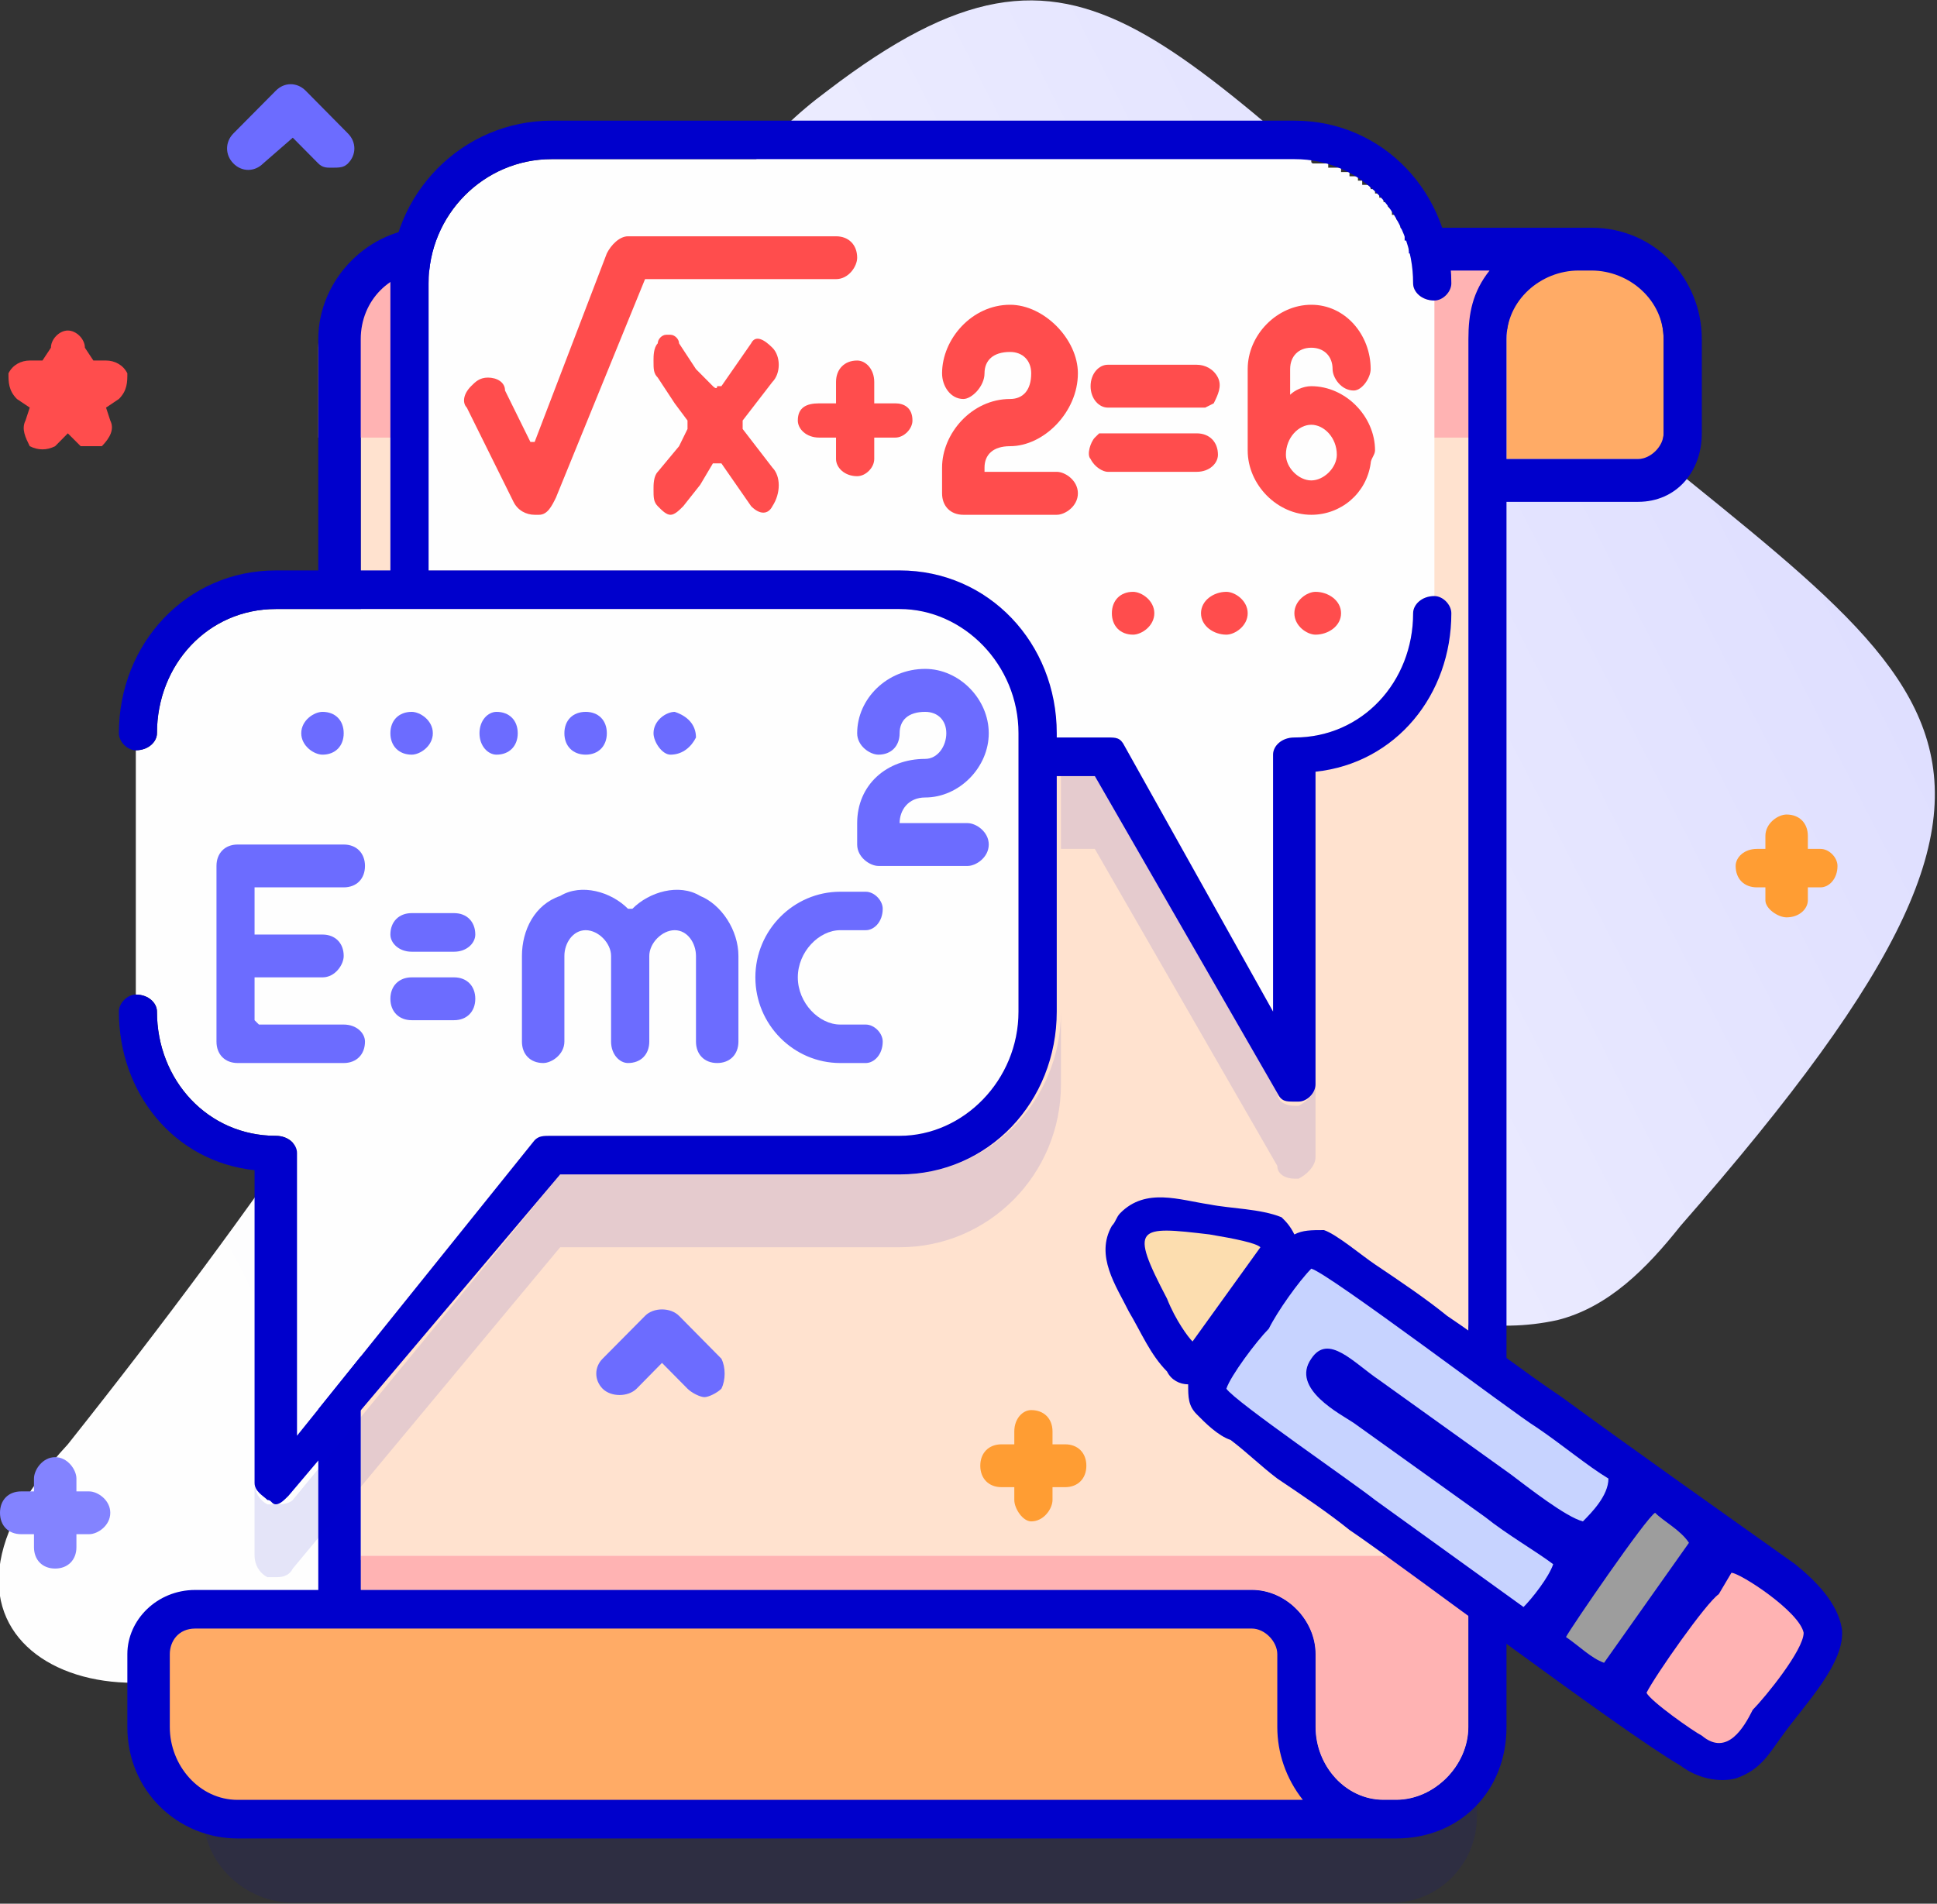
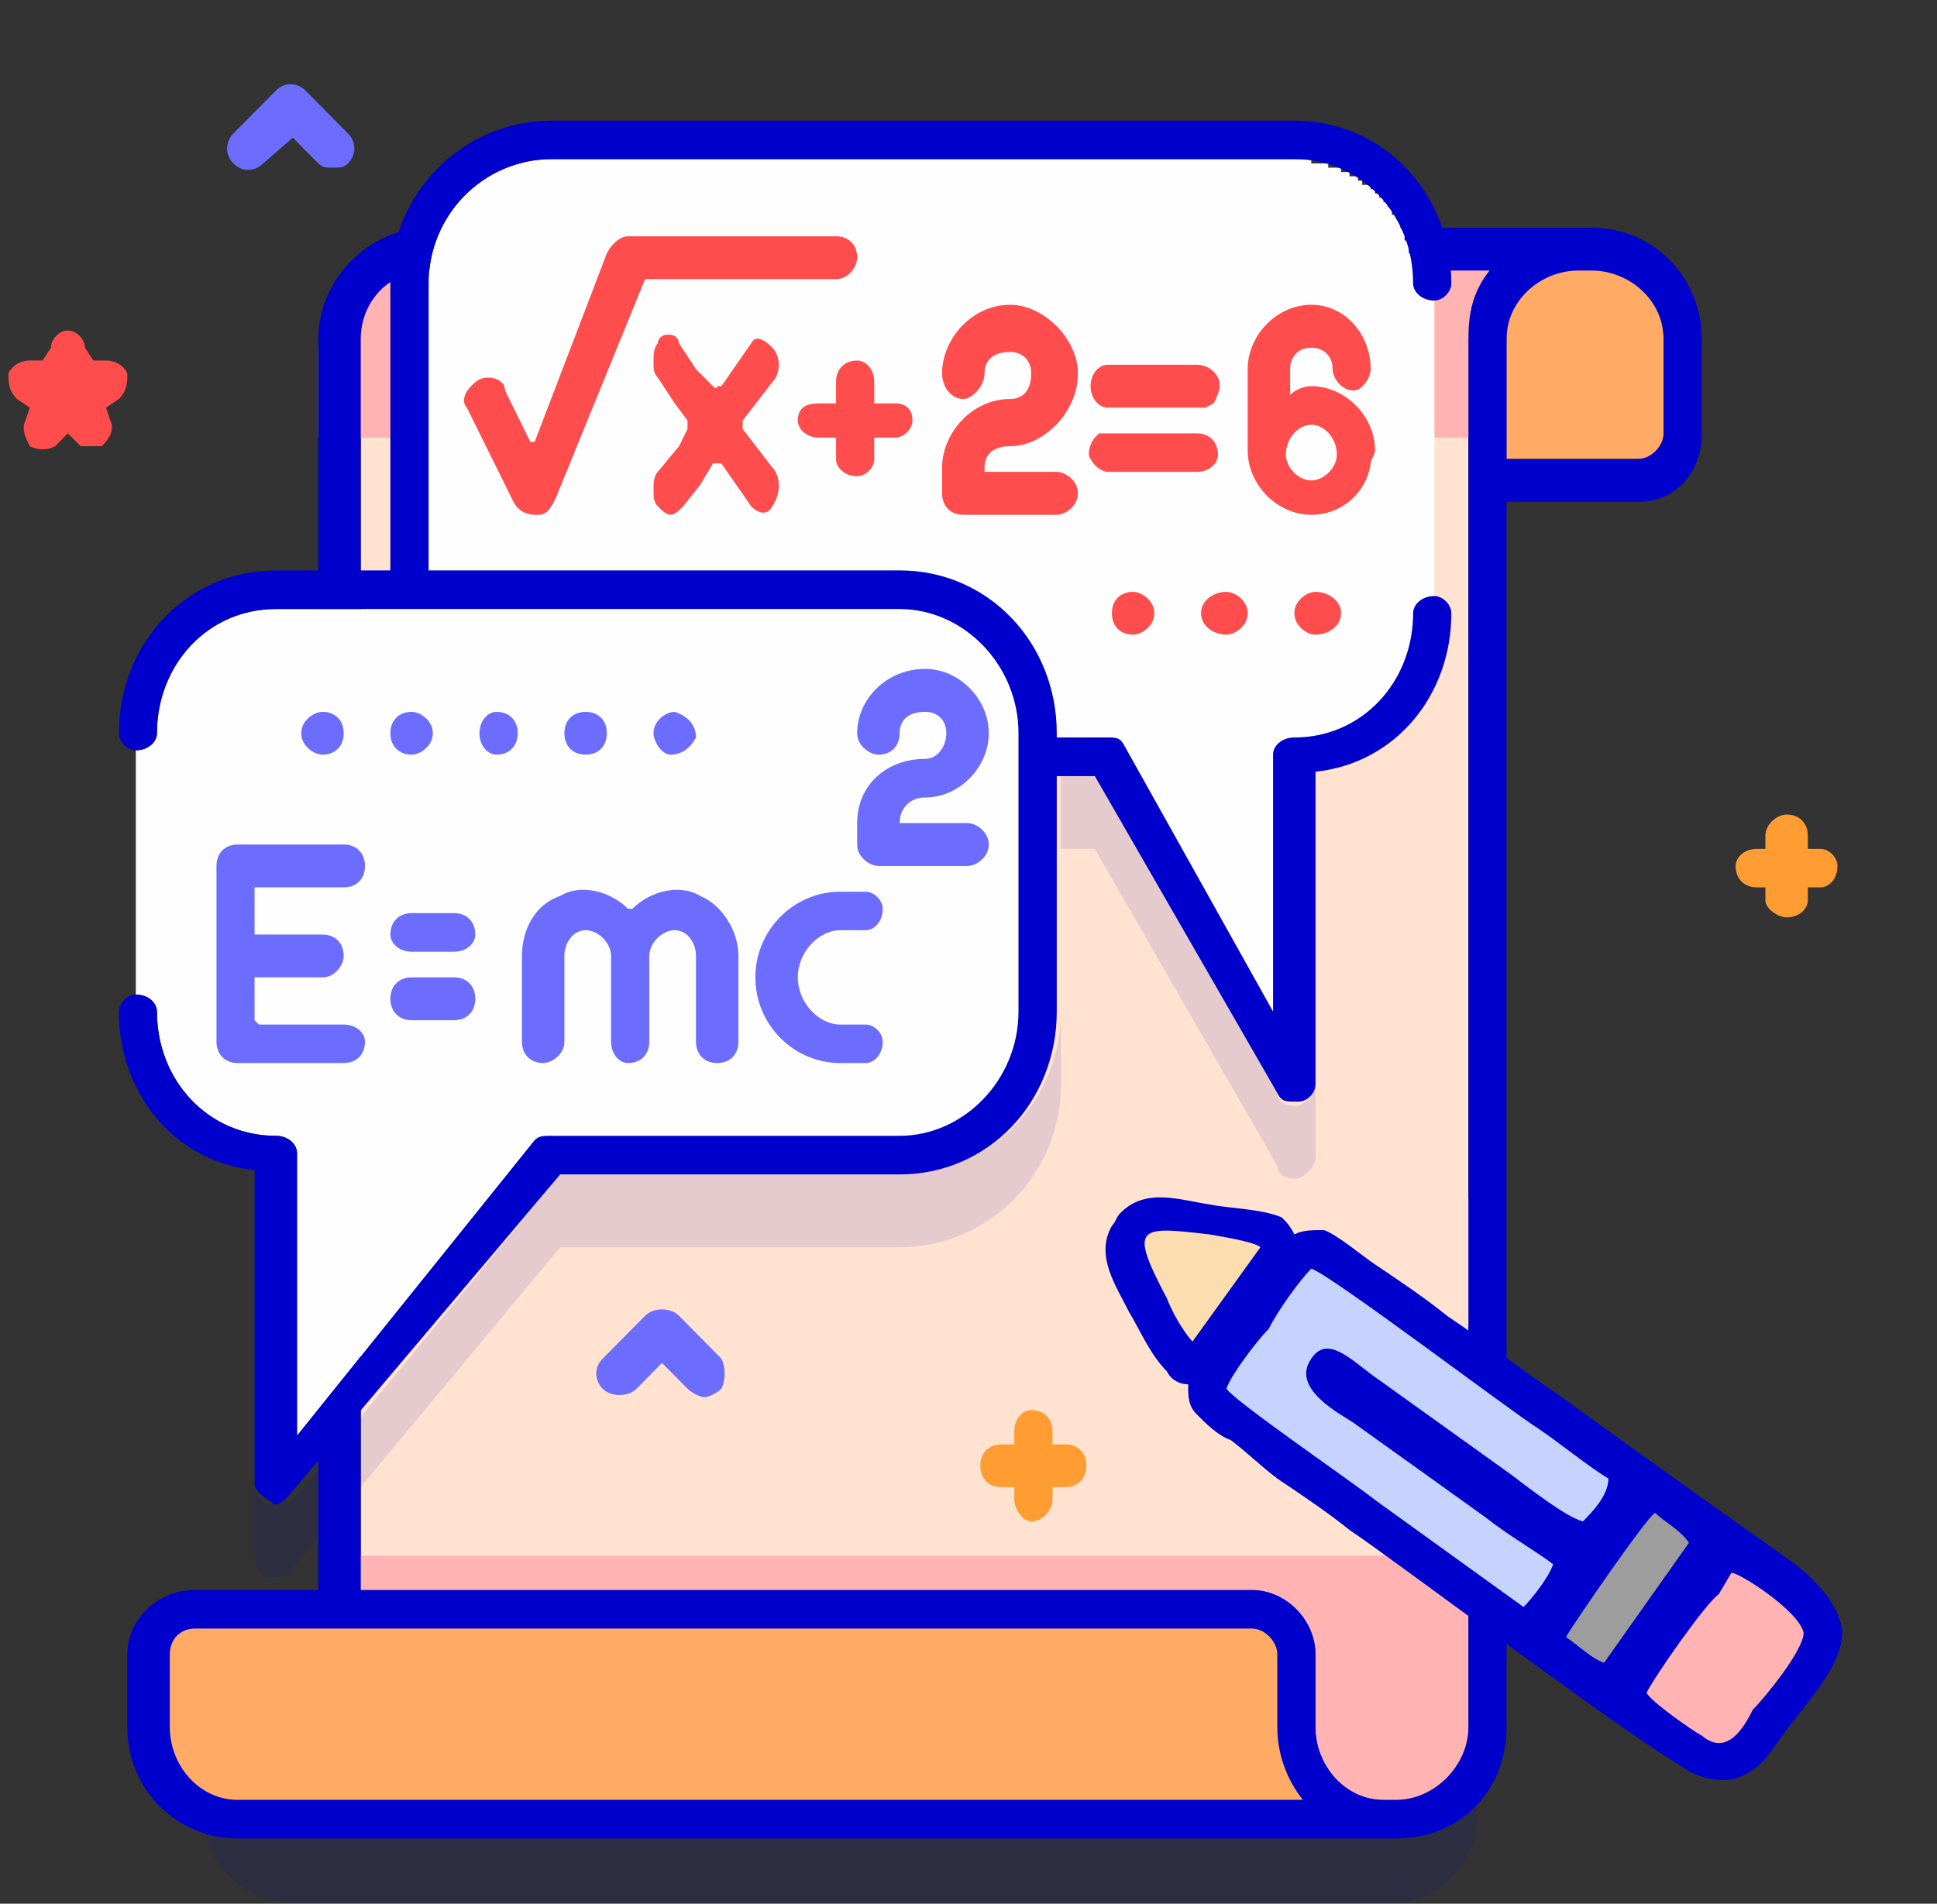
<svg xmlns="http://www.w3.org/2000/svg" width="59pt" height="58pt" viewBox="0 0 59 58" version="1.1">
  <rect x="0" y="0" width="59" height="58" fill="#333333" stroke="none" />
  <defs>
    <linearGradient id="linear0" gradientUnits="userSpaceOnUse" x1="428.802" y1="92.321" x2="46.849" y2="290.222" gradientTransform="matrix(0.129,0,0,0.131,0,0.02)">
      <stop offset="0" style="stop-color:rgb(87.059%,87.059%,100%);stop-opacity:1;" />
      <stop offset="1" style="stop-color:rgb(99.608%,99.608%,99.608%);stop-opacity:1;" />
    </linearGradient>
  </defs>
  <g id="surface1">
-     <path style=" stroke:none;fill-rule:evenodd;fill:url(#linear0);" d="M 2.066 44.004 C -3.621 50.137 3.488 53.27 8.402 49.875 C 17.062 42.699 23.656 30.039 28.051 29.648 C 34.902 30.301 39.684 41.914 47.438 40.219 C 48.992 39.828 50.152 38.652 51.188 37.348 C 65.02 21.555 58.426 21.031 46.277 10.332 C 35.289 1.457 33.219 -3.371 25.207 2.762 C 17.449 8.504 26.238 13.594 2.066 44.004 Z M 2.066 44.004 " />
    <path style=" stroke:none;fill-rule:evenodd;fill:rgb(0%,0%,80%);fill-opacity:0.102;" d="M 6.203 55.227 L 6.203 55.359 C 6.203 56.793 7.496 57.969 8.918 57.969 L 42.398 57.969 C 43.82 57.969 44.984 56.793 44.984 55.359 L 44.984 54.184 C 44.465 54.965 43.434 55.617 42.398 55.617 L 7.625 55.617 C 7.109 55.617 6.723 55.488 6.203 55.227 Z M 6.203 55.227 " />
    <path style=" stroke:none;fill-rule:evenodd;fill:rgb(100%,67.059%,40%);fill-opacity:1;" d="M 50.672 13.203 C 50.672 13.723 50.281 13.984 49.895 13.984 L 45.887 13.984 L 45.887 10.332 C 45.887 9.156 46.793 8.113 48.086 8.113 L 48.473 8.113 C 49.766 8.113 50.672 9.156 50.672 10.332 Z M 50.672 13.203 " />
    <path style=" stroke:none;fill-rule:evenodd;fill:rgb(100%,88.627%,81.176%);fill-opacity:1;" d="M 45.242 36.957 L 45.242 39.828 C 44.984 39.828 44.727 40.219 44.727 40.48 L 44.727 52.617 C 44.727 53.793 43.691 54.836 42.527 54.836 L 42.141 54.836 C 40.977 54.836 40.07 53.793 40.07 52.617 L 40.07 50.398 C 40.07 49.355 39.168 48.441 38.133 48.441 L 10.988 48.441 L 10.988 10.332 C 10.988 9.156 11.891 8.113 13.055 8.113 C 24.43 8.113 33.738 8.113 45.5 8.113 C 44.984 8.766 44.727 9.547 44.727 10.332 L 44.727 36.434 C 44.727 36.695 44.984 36.957 45.242 36.957 Z M 45.242 36.957 " />
    <path style=" stroke:none;fill-rule:evenodd;fill:rgb(100%,70.196%,70.196%);fill-opacity:1;" d="M 9.695 13.332 L 9.695 10.594 C 9.695 9.285 10.859 8.113 12.152 8.113 L 25.336 8.113 C 25.723 8.113 25.98 7.852 25.98 7.461 L 29.215 7.461 C 29.215 7.852 29.602 8.113 29.859 8.113 L 46.406 8.113 C 45.887 8.766 45.5 9.68 45.5 10.594 L 45.5 13.332 Z M 9.695 13.332 " />
    <path style=" stroke:none;fill-rule:evenodd;fill:rgb(100%,100%,100%);fill-opacity:1;" d="M 44.727 47.398 L 44.727 52.617 C 44.727 53.793 43.691 54.836 42.527 54.836 L 42.141 54.836 C 40.977 54.836 40.07 53.793 40.07 52.617 L 40.07 50.398 C 40.07 49.355 39.168 48.441 38.133 48.441 L 10.988 48.441 L 10.988 47.398 Z M 44.727 47.398 " />
    <path style=" stroke:none;fill-rule:evenodd;fill:rgb(100%,70.196%,70.196%);fill-opacity:1;" d="M 10.988 47.398 L 44.727 47.398 L 44.727 52.617 C 44.727 53.793 43.691 54.836 42.527 54.836 L 42.141 54.836 C 40.977 54.836 40.07 53.793 40.07 52.617 L 40.07 50.398 C 40.07 49.355 39.168 48.441 38.133 48.441 L 10.988 48.441 Z M 10.988 47.398 " />
    <path style=" stroke:none;fill-rule:evenodd;fill:rgb(0%,0%,80%);fill-opacity:1;" d="M 45.371 8.242 L 28.953 8.242 C 28.695 8.242 28.309 7.852 28.309 7.59 C 28.309 7.199 28.695 6.938 28.953 6.938 L 48.473 6.938 C 50.414 6.938 51.836 8.504 51.836 10.332 L 51.836 13.203 C 51.836 14.375 51.059 15.289 49.895 15.289 L 45.887 15.289 L 45.887 44.133 L 45.887 43.871 C 45.758 43.613 45.5 43.48 45.242 43.48 C 45.113 43.48 44.855 43.613 44.727 43.871 L 44.727 44.133 L 44.727 10.332 C 44.727 9.547 44.855 8.895 45.371 8.242 Z M 9.695 48.441 L 9.695 10.332 C 9.695 8.504 11.246 6.938 13.055 6.938 L 24.949 6.938 C 25.336 6.938 25.594 7.199 25.594 7.59 C 25.594 7.852 25.336 8.242 24.949 8.242 L 13.055 8.242 C 11.891 8.242 10.988 9.156 10.988 10.332 L 10.988 48.441 L 38.133 48.441 C 39.168 48.441 40.07 49.355 40.07 50.398 L 40.07 52.617 C 40.07 53.793 40.977 54.836 42.141 54.836 L 42.527 54.836 C 43.691 54.836 44.727 53.793 44.727 52.617 L 44.727 44.527 L 44.727 44.785 C 44.855 45.047 45.113 45.18 45.242 45.18 C 45.5 45.18 45.758 45.047 45.887 44.785 L 45.887 44.527 L 45.887 52.617 C 45.887 54.574 44.465 56.012 42.527 56.012 L 7.238 56.012 C 5.43 56.012 3.879 54.574 3.879 52.617 L 3.879 50.398 C 3.879 49.355 4.781 48.441 5.945 48.441 Z M 45.887 13.984 L 49.895 13.984 C 50.281 13.984 50.672 13.594 50.672 13.203 L 50.672 10.332 C 50.672 9.156 49.637 8.242 48.473 8.242 L 48.086 8.242 C 46.922 8.242 45.887 9.156 45.887 10.332 Z M 45.887 13.984 " />
    <path style=" stroke:none;fill-rule:evenodd;fill:rgb(100%,67.059%,40%);fill-opacity:1;" d="M 5.172 52.617 L 5.172 50.398 C 5.172 50.008 5.43 49.617 5.945 49.617 L 38.133 49.617 C 38.52 49.617 38.906 50.008 38.906 50.398 L 38.906 52.617 C 38.906 53.398 39.168 54.184 39.684 54.836 L 7.238 54.836 C 6.074 54.836 5.172 53.793 5.172 52.617 Z M 5.172 52.617 " />
-     <path style=" stroke:none;fill-rule:evenodd;fill:rgb(51.373%,51.373%,100%);fill-opacity:1;" d="M 2.715 45.438 L 2.328 45.438 L 2.328 45.047 C 2.328 44.785 2.066 44.395 1.68 44.395 C 1.293 44.395 1.035 44.785 1.035 45.047 L 1.035 45.438 L 0.645 45.438 C 0.258 45.438 0 45.699 0 46.09 C 0 46.484 0.258 46.742 0.645 46.742 L 1.035 46.742 L 1.035 47.137 C 1.035 47.527 1.293 47.789 1.68 47.789 C 2.066 47.789 2.328 47.527 2.328 47.137 L 2.328 46.742 L 2.715 46.742 C 2.973 46.742 3.359 46.484 3.359 46.09 C 3.359 45.699 2.973 45.438 2.715 45.438 Z M 2.715 45.438 " />
    <path style=" stroke:none;fill-rule:evenodd;fill:rgb(42.353%,42.353%,100%);fill-opacity:1;" d="M 10.082 5.109 C 9.953 5.109 9.824 5.109 9.695 4.98 L 8.918 4.195 L 8.016 4.98 C 7.754 5.242 7.367 5.242 7.109 4.98 C 6.852 4.719 6.852 4.328 7.109 4.066 L 8.402 2.762 C 8.66 2.5 9.047 2.5 9.309 2.762 L 10.598 4.066 C 10.859 4.328 10.859 4.719 10.598 4.98 C 10.469 5.109 10.34 5.109 10.082 5.109 Z M 10.082 5.109 " />
    <path style=" stroke:none;fill-rule:evenodd;fill:rgb(100%,30.196%,30.196%);fill-opacity:1;" d="M 2.844 13.594 C 2.715 13.594 2.586 13.594 2.457 13.594 L 2.066 13.203 L 1.68 13.594 C 1.422 13.723 1.164 13.723 0.906 13.594 C 0.777 13.332 0.645 13.07 0.777 12.812 L 0.906 12.418 L 0.516 12.156 C 0.258 11.898 0.258 11.637 0.258 11.375 C 0.387 11.113 0.645 10.984 0.906 10.984 L 1.293 10.984 L 1.551 10.594 C 1.551 10.332 1.809 10.07 2.066 10.07 C 2.328 10.07 2.586 10.332 2.586 10.594 L 2.844 10.984 L 3.23 10.984 C 3.488 10.984 3.75 11.113 3.879 11.375 C 3.879 11.637 3.879 11.898 3.621 12.156 L 3.23 12.418 L 3.359 12.812 C 3.488 13.07 3.359 13.332 3.102 13.594 C 3.102 13.594 2.973 13.594 2.844 13.594 Z M 2.844 13.594 " />
    <path style=" stroke:none;fill-rule:evenodd;fill:rgb(100%,61.569%,20%);fill-opacity:1;" d="M 55.453 25.863 L 55.066 25.863 L 55.066 25.469 C 55.066 25.078 54.809 24.816 54.418 24.816 C 54.16 24.816 53.773 25.078 53.773 25.469 L 53.773 25.863 L 53.516 25.863 C 53.125 25.863 52.867 26.121 52.867 26.383 C 52.867 26.777 53.125 27.035 53.516 27.035 L 53.773 27.035 L 53.773 27.43 C 53.773 27.688 54.16 27.949 54.418 27.949 C 54.809 27.949 55.066 27.688 55.066 27.43 L 55.066 27.035 L 55.453 27.035 C 55.711 27.035 55.969 26.777 55.969 26.383 C 55.969 26.121 55.711 25.863 55.453 25.863 Z M 55.453 25.863 " />
    <path style=" stroke:none;fill-rule:evenodd;fill:rgb(0%,0%,80%);fill-opacity:1;" d="M 51.188 53.793 C 51.703 54.184 52.352 54.312 52.867 54.184 C 53.645 53.922 53.902 53.398 54.289 52.879 C 54.938 51.965 56.23 50.66 56.102 49.617 C 55.969 48.832 55.324 48.18 54.68 47.656 C 52.48 46.09 49.895 44.266 47.57 42.566 C 46.406 41.785 45.242 40.871 44.078 40.09 C 43.434 39.566 42.656 39.043 41.883 38.523 C 41.492 38.262 40.719 37.609 40.328 37.477 C 39.941 37.477 39.684 37.477 39.426 37.609 C 39.297 37.348 39.168 37.215 39.035 37.086 C 38.391 36.824 37.484 36.824 36.84 36.695 C 35.934 36.562 34.902 36.172 34.125 36.957 C 33.996 37.086 33.996 37.215 33.867 37.348 C 33.348 38.262 33.996 39.176 34.383 39.957 C 34.77 40.609 35.031 41.262 35.547 41.785 C 35.676 42.047 35.934 42.176 36.191 42.176 C 36.191 42.566 36.191 42.828 36.453 43.09 C 36.711 43.352 37.098 43.742 37.484 43.871 C 38.004 44.266 38.391 44.656 38.906 45.047 C 39.684 45.57 40.457 46.09 41.105 46.613 C 42.656 47.656 49.379 52.746 51.188 53.793 Z M 51.188 53.793 " />
    <path style=" stroke:none;fill-rule:evenodd;fill:rgb(78.039%,82.745%,100%);fill-opacity:1;" d="M 48.215 46.352 C 47.699 46.223 46.535 45.309 46.016 44.918 L 42.012 42.047 C 41.234 41.523 40.457 40.609 39.941 41.395 C 39.297 42.309 40.848 43.09 41.234 43.352 L 45.242 46.223 C 45.887 46.742 46.793 47.266 47.309 47.656 C 47.18 48.051 46.664 48.703 46.406 48.961 L 41.883 45.699 C 41.234 45.18 37.613 42.699 37.355 42.309 C 37.484 41.914 38.262 40.871 38.648 40.48 C 38.906 39.957 39.555 39.043 39.941 38.652 C 40.457 38.781 46.148 43.09 46.793 43.48 C 47.57 44.004 48.344 44.656 48.992 45.047 C 48.992 45.57 48.473 46.09 48.215 46.352 Z M 48.215 46.352 " />
    <path style=" stroke:none;fill-rule:evenodd;fill:rgb(61.569%,61.569%,61.569%);fill-opacity:1;" d="M 47.699 49.875 C 47.828 49.617 50.152 46.223 50.414 46.09 C 50.672 46.352 51.188 46.613 51.445 47.004 L 48.859 50.66 C 48.473 50.527 48.086 50.137 47.699 49.875 Z M 47.699 49.875 " />
    <path style=" stroke:none;fill-rule:evenodd;fill:rgb(100%,70.196%,70.196%);fill-opacity:1;" d="M 52.352 48.57 L 52.738 47.918 C 52.996 47.918 54.809 49.094 54.938 49.746 C 54.938 50.27 53.773 51.703 53.387 52.094 C 53.125 52.617 52.609 53.531 51.836 52.879 C 51.574 52.746 50.281 51.836 50.152 51.574 C 50.414 51.051 51.965 48.832 52.352 48.57 Z M 52.352 48.57 " />
    <path style=" stroke:none;fill-rule:evenodd;fill:rgb(98.824%,86.667%,68.627%);fill-opacity:1;" d="M 36.324 40.871 C 36.191 40.742 35.805 40.219 35.547 39.566 C 34.383 37.348 34.641 37.348 36.84 37.609 C 37.613 37.738 38.262 37.871 38.391 38 Z M 36.324 40.871 " />
    <path style=" stroke:none;fill-rule:evenodd;fill:rgb(100%,61.569%,20%);fill-opacity:1;" d="M 32.445 44.004 L 32.059 44.004 L 32.059 43.613 C 32.059 43.219 31.797 42.961 31.41 42.961 C 31.152 42.961 30.895 43.219 30.895 43.613 L 30.895 44.004 L 30.504 44.004 C 30.117 44.004 29.859 44.266 29.859 44.656 C 29.859 45.047 30.117 45.309 30.504 45.309 L 30.895 45.309 L 30.895 45.699 C 30.895 45.961 31.152 46.352 31.41 46.352 C 31.797 46.352 32.059 45.961 32.059 45.699 L 32.059 45.309 L 32.445 45.309 C 32.832 45.309 33.09 45.047 33.09 44.656 C 33.09 44.266 32.832 44.004 32.445 44.004 Z M 32.445 44.004 " />
-     <path style=" stroke:none;fill-rule:evenodd;fill:rgb(0%,0%,80%);fill-opacity:0.102;" d="M 7.754 45.18 L 7.754 47.398 C 7.754 47.656 7.887 47.918 8.145 48.051 C 8.273 48.051 8.273 48.051 8.402 48.051 C 8.531 48.051 8.789 48.051 8.918 47.789 L 17.062 38 L 27.402 38 C 30.117 38 32.316 35.781 32.316 33.039 L 32.316 30.82 C 32.316 33.562 30.117 35.781 27.402 35.781 L 17.062 35.781 L 8.918 45.699 C 8.789 45.832 8.531 45.832 8.402 45.832 C 8.273 45.832 8.273 45.832 8.145 45.832 C 7.887 45.699 7.754 45.438 7.754 45.18 Z M 32.316 25.992 C 32.316 25.863 32.316 25.863 32.316 25.863 L 33.348 25.863 L 38.906 35.52 C 38.906 35.781 39.168 35.91 39.426 35.91 C 39.426 35.91 39.555 35.91 39.555 35.91 C 39.812 35.781 40.07 35.52 40.07 35.258 L 40.07 33.039 C 40.07 33.301 39.812 33.562 39.555 33.691 C 39.555 33.691 39.426 33.691 39.426 33.691 C 39.168 33.691 38.906 33.562 38.906 33.301 L 33.348 23.645 L 32.316 23.645 C 32.316 23.645 32.316 23.645 32.316 23.773 Z M 32.316 25.992 " />
+     <path style=" stroke:none;fill-rule:evenodd;fill:rgb(0%,0%,80%);fill-opacity:0.102;" d="M 7.754 45.18 L 7.754 47.398 C 7.754 47.656 7.887 47.918 8.145 48.051 C 8.273 48.051 8.273 48.051 8.402 48.051 C 8.531 48.051 8.789 48.051 8.918 47.789 L 17.062 38 L 27.402 38 C 30.117 38 32.316 35.781 32.316 33.039 L 32.316 30.82 C 32.316 33.562 30.117 35.781 27.402 35.781 L 17.062 35.781 L 8.918 45.699 C 8.273 45.832 8.273 45.832 8.145 45.832 C 7.887 45.699 7.754 45.438 7.754 45.18 Z M 32.316 25.992 C 32.316 25.863 32.316 25.863 32.316 25.863 L 33.348 25.863 L 38.906 35.52 C 38.906 35.781 39.168 35.91 39.426 35.91 C 39.426 35.91 39.555 35.91 39.555 35.91 C 39.812 35.781 40.07 35.52 40.07 35.258 L 40.07 33.039 C 40.07 33.301 39.812 33.562 39.555 33.691 C 39.555 33.691 39.426 33.691 39.426 33.691 C 39.168 33.691 38.906 33.562 38.906 33.301 L 33.348 23.645 L 32.316 23.645 C 32.316 23.645 32.316 23.645 32.316 23.773 Z M 32.316 25.992 " />
    <path style=" stroke:none;fill-rule:evenodd;fill:rgb(99.608%,99.608%,99.608%);fill-opacity:1;" d="M 43.691 18.16 L 43.691 9.156 C 43.305 9.156 43.043 8.895 43.043 8.633 C 43.043 8.504 43.043 8.504 43.043 8.504 C 43.043 8.504 43.043 8.375 43.043 8.375 C 43.043 8.242 43.043 8.242 43.043 8.113 C 43.043 7.98 43.043 7.98 43.043 7.852 C 43.043 7.852 43.043 7.719 42.914 7.719 L 42.914 7.461 C 42.914 7.461 42.914 7.328 42.914 7.328 C 42.914 7.328 42.914 7.328 42.785 7.328 L 42.785 7.199 C 42.785 7.066 42.785 7.066 42.785 7.066 L 42.656 6.938 L 42.656 6.809 C 42.656 6.809 42.527 6.676 42.527 6.676 C 42.527 6.676 42.527 6.676 42.527 6.547 L 42.398 6.547 L 42.398 6.414 L 42.27 6.285 C 42.27 6.285 42.27 6.285 42.27 6.156 C 42.27 6.156 42.27 6.156 42.141 6.156 L 42.141 6.023 L 42.012 6.023 L 42.012 5.895 L 41.883 5.895 L 41.883 5.762 C 41.883 5.762 41.75 5.762 41.75 5.762 C 41.75 5.762 41.75 5.633 41.621 5.633 C 41.621 5.633 41.492 5.633 41.492 5.633 L 41.492 5.504 L 41.363 5.504 L 41.363 5.371 C 41.234 5.371 41.234 5.371 41.234 5.371 C 41.234 5.371 41.234 5.371 41.105 5.371 L 41.105 5.242 L 40.848 5.242 L 40.848 5.109 C 40.848 5.109 40.848 5.109 40.719 5.109 C 40.59 5.109 40.59 5.109 40.59 5.109 C 40.59 5.109 40.59 5.109 40.457 5.109 L 40.457 4.98 C 40.328 4.98 40.328 4.98 40.328 4.98 L 40.199 4.98 C 40.07 4.98 40.07 4.98 40.07 4.98 C 40.07 4.98 40.07 4.98 39.941 4.98 C 39.941 4.98 39.941 4.98 39.941 4.848 L 39.812 4.848 C 39.812 4.848 39.684 4.848 39.684 4.848 L 39.555 4.848 C 39.426 4.848 39.426 4.848 39.426 4.848 L 16.805 4.848 C 14.734 4.848 13.055 6.547 13.055 8.633 L 13.055 17.379 L 27.402 17.379 C 30.117 17.379 32.188 19.598 32.188 22.34 L 32.188 22.469 L 33.738 22.469 C 33.996 22.469 34.125 22.469 34.254 22.73 L 38.777 30.82 L 38.777 22.992 C 38.777 22.73 39.035 22.469 39.426 22.469 C 41.492 22.469 43.043 20.773 43.043 18.684 C 43.043 18.422 43.305 18.16 43.691 18.16 Z M 4.137 22.859 L 4.137 30.301 C 4.523 30.301 4.781 30.559 4.781 30.82 C 4.781 32.91 6.332 34.605 8.402 34.605 C 8.789 34.605 9.047 34.867 9.047 35.129 L 9.047 43.742 L 16.285 34.738 C 16.418 34.605 16.547 34.605 16.805 34.605 L 27.402 34.605 C 29.344 34.605 31.023 32.91 31.023 30.82 L 31.023 22.34 C 31.023 20.25 29.344 18.555 27.402 18.555 L 8.402 18.555 C 6.332 18.555 4.781 20.25 4.781 22.34 C 4.781 22.598 4.523 22.859 4.137 22.859 Z M 4.137 22.859 " />
    <path style=" stroke:none;fill-rule:evenodd;fill:rgb(42.353%,42.353%,100%);fill-opacity:1;" d="M 21.199 22.469 C 21.199 22.078 20.941 21.816 20.551 21.688 C 20.293 21.688 19.906 21.945 19.906 22.34 C 19.906 22.598 20.164 22.992 20.422 22.992 C 20.812 22.992 21.07 22.73 21.199 22.469 Z M 21.199 22.469 " />
    <path style=" stroke:none;fill-rule:evenodd;fill:rgb(42.353%,42.353%,100%);fill-opacity:1;" d="M 18.484 22.34 C 18.484 21.945 18.227 21.688 17.84 21.688 C 17.449 21.688 17.191 21.945 17.191 22.34 C 17.191 22.73 17.449 22.992 17.84 22.992 C 18.227 22.992 18.484 22.73 18.484 22.34 Z M 18.484 22.34 " />
    <path style=" stroke:none;fill-rule:evenodd;fill:rgb(42.353%,42.353%,100%);fill-opacity:1;" d="M 15.77 22.34 C 15.77 21.945 15.512 21.688 15.125 21.688 C 14.863 21.688 14.605 21.945 14.605 22.34 C 14.605 22.73 14.863 22.992 15.125 22.992 C 15.512 22.992 15.77 22.73 15.77 22.34 Z M 15.77 22.34 " />
    <path style=" stroke:none;fill-rule:evenodd;fill:rgb(42.353%,42.353%,100%);fill-opacity:1;" d="M 13.184 22.34 C 13.184 21.945 12.797 21.688 12.539 21.688 C 12.152 21.688 11.891 21.945 11.891 22.34 C 11.891 22.73 12.152 22.992 12.539 22.992 C 12.797 22.992 13.184 22.73 13.184 22.34 Z M 13.184 22.34 " />
    <path style=" stroke:none;fill-rule:evenodd;fill:rgb(42.353%,42.353%,100%);fill-opacity:1;" d="M 10.469 22.34 C 10.469 21.945 10.211 21.688 9.824 21.688 C 9.566 21.688 9.176 21.945 9.176 22.34 C 9.176 22.73 9.566 22.992 9.824 22.992 C 10.211 22.992 10.469 22.73 10.469 22.34 Z M 10.469 22.34 " />
    <path style=" stroke:none;fill-rule:evenodd;fill:rgb(100%,30.196%,30.196%);fill-opacity:1;" d="M 40.848 18.684 C 40.848 18.293 40.457 18.031 40.07 18.031 C 39.812 18.031 39.426 18.293 39.426 18.684 C 39.426 19.074 39.812 19.336 40.07 19.336 C 40.457 19.336 40.848 19.074 40.848 18.684 Z M 40.848 18.684 " />
    <path style=" stroke:none;fill-rule:evenodd;fill:rgb(100%,30.196%,30.196%);fill-opacity:1;" d="M 38.004 18.684 C 38.004 18.293 37.613 18.031 37.355 18.031 C 36.969 18.031 36.582 18.293 36.582 18.684 C 36.582 19.074 36.969 19.336 37.355 19.336 C 37.613 19.336 38.004 19.074 38.004 18.684 Z M 38.004 18.684 " />
    <path style=" stroke:none;fill-rule:evenodd;fill:rgb(100%,30.196%,30.196%);fill-opacity:1;" d="M 35.16 18.684 C 35.16 18.293 34.77 18.031 34.512 18.031 C 34.125 18.031 33.867 18.293 33.867 18.684 C 33.867 19.074 34.125 19.336 34.512 19.336 C 34.77 19.336 35.16 19.074 35.16 18.684 Z M 35.16 18.684 " />
    <path style=" stroke:none;fill-rule:evenodd;fill:rgb(42.353%,42.353%,100%);fill-opacity:1;" d="M 12.539 31.082 L 13.832 31.082 C 14.219 31.082 14.477 30.82 14.477 30.43 C 14.477 30.039 14.219 29.777 13.832 29.777 L 12.539 29.777 C 12.152 29.777 11.891 30.039 11.891 30.43 C 11.891 30.82 12.152 31.082 12.539 31.082 Z M 12.539 31.082 " />
    <path style=" stroke:none;fill-rule:evenodd;fill:rgb(42.353%,42.353%,100%);fill-opacity:1;" d="M 12.539 28.996 L 13.832 28.996 C 14.219 28.996 14.477 28.734 14.477 28.473 C 14.477 28.082 14.219 27.82 13.832 27.82 L 12.539 27.82 C 12.152 27.82 11.891 28.082 11.891 28.473 C 11.891 28.734 12.152 28.996 12.539 28.996 Z M 12.539 28.996 " />
    <path style=" stroke:none;fill-rule:evenodd;fill:rgb(42.353%,42.353%,100%);fill-opacity:1;" d="M 28.18 23.121 C 27.016 23.121 26.109 23.906 26.109 25.078 L 26.109 25.73 C 26.109 26.121 26.5 26.383 26.758 26.383 L 29.473 26.383 C 29.73 26.383 30.117 26.121 30.117 25.73 C 30.117 25.34 29.73 25.078 29.473 25.078 L 27.402 25.078 C 27.402 24.688 27.66 24.297 28.18 24.297 C 29.215 24.297 30.117 23.383 30.117 22.34 C 30.117 21.293 29.215 20.379 28.18 20.379 C 27.016 20.379 26.109 21.293 26.109 22.34 C 26.109 22.73 26.5 22.992 26.758 22.992 C 27.145 22.992 27.402 22.73 27.402 22.34 C 27.402 21.945 27.66 21.688 28.18 21.688 C 28.566 21.688 28.824 21.945 28.824 22.34 C 28.824 22.73 28.566 23.121 28.18 23.121 Z M 28.18 23.121 " />
    <path style=" stroke:none;fill-rule:evenodd;fill:rgb(42.353%,42.353%,100%);fill-opacity:1;" d="M 25.594 32.387 L 26.371 32.387 C 26.629 32.387 26.887 32.125 26.887 31.734 C 26.887 31.473 26.629 31.215 26.371 31.215 L 25.594 31.215 C 24.949 31.215 24.301 30.559 24.301 29.777 C 24.301 28.996 24.949 28.34 25.594 28.34 L 26.371 28.34 C 26.629 28.34 26.887 28.082 26.887 27.688 C 26.887 27.43 26.629 27.168 26.371 27.168 L 25.594 27.168 C 24.172 27.168 23.008 28.34 23.008 29.777 C 23.008 31.215 24.172 32.387 25.594 32.387 Z M 25.594 32.387 " />
    <path style=" stroke:none;fill-rule:evenodd;fill:rgb(42.353%,42.353%,100%);fill-opacity:1;" d="M 15.898 29.125 L 15.898 31.734 C 15.898 32.125 16.156 32.387 16.547 32.387 C 16.805 32.387 17.191 32.125 17.191 31.734 L 17.191 29.125 C 17.191 28.734 17.449 28.34 17.84 28.34 C 18.227 28.34 18.613 28.734 18.613 29.125 L 18.613 31.734 C 18.613 32.125 18.871 32.387 19.129 32.387 C 19.52 32.387 19.777 32.125 19.777 31.734 L 19.777 29.125 C 19.777 28.734 20.164 28.34 20.551 28.34 C 20.941 28.34 21.199 28.734 21.199 29.125 L 21.199 31.734 C 21.199 32.125 21.457 32.387 21.844 32.387 C 22.234 32.387 22.492 32.125 22.492 31.734 L 22.492 29.125 C 22.492 28.34 21.973 27.559 21.328 27.297 C 20.684 26.906 19.777 27.168 19.262 27.688 C 19.262 27.688 19.129 27.688 19.129 27.688 C 18.613 27.168 17.707 26.906 17.062 27.297 C 16.285 27.559 15.898 28.34 15.898 29.125 Z M 15.898 29.125 " />
    <path style=" stroke:none;fill-rule:evenodd;fill:rgb(42.353%,42.353%,100%);fill-opacity:1;" d="M 6.594 26.383 L 6.594 31.734 C 6.594 32.125 6.852 32.387 7.238 32.387 L 10.469 32.387 C 10.859 32.387 11.117 32.125 11.117 31.734 C 11.117 31.473 10.859 31.215 10.469 31.215 L 7.887 31.215 C 7.887 31.215 7.754 31.082 7.754 31.082 L 7.754 29.777 C 7.754 29.777 7.887 29.777 7.887 29.777 L 9.824 29.777 C 10.211 29.777 10.469 29.387 10.469 29.125 C 10.469 28.734 10.211 28.473 9.824 28.473 L 7.887 28.473 C 7.887 28.473 7.754 28.473 7.754 28.473 L 7.754 27.035 C 7.754 27.035 7.887 27.035 7.887 27.035 L 10.469 27.035 C 10.859 27.035 11.117 26.777 11.117 26.383 C 11.117 25.992 10.859 25.73 10.469 25.73 L 7.238 25.73 C 6.852 25.73 6.594 25.992 6.594 26.383 Z M 6.594 26.383 " />
    <path style=" stroke:none;fill-rule:evenodd;fill:rgb(0%,0%,80%);fill-opacity:1;" d="M 43.691 18.16 C 43.305 18.16 43.043 18.422 43.043 18.684 C 43.043 20.773 41.492 22.469 39.426 22.469 C 39.035 22.469 38.777 22.73 38.777 22.992 L 38.777 30.82 L 34.254 22.73 C 34.125 22.469 33.996 22.469 33.738 22.469 L 32.188 22.469 L 32.188 22.34 C 32.188 19.598 30.117 17.379 27.402 17.379 L 13.055 17.379 L 13.055 8.633 C 13.055 6.547 14.734 4.848 16.805 4.848 L 39.426 4.848 C 41.492 4.848 43.043 6.547 43.043 8.633 C 43.043 8.895 43.305 9.156 43.691 9.156 C 43.949 9.156 44.207 8.895 44.207 8.633 C 44.207 5.895 42.141 3.676 39.426 3.676 L 16.805 3.676 C 14.09 3.676 11.891 5.895 11.891 8.633 L 11.891 17.379 L 8.402 17.379 C 5.688 17.379 3.621 19.598 3.621 22.34 C 3.621 22.598 3.879 22.859 4.137 22.859 C 4.523 22.859 4.781 22.598 4.781 22.34 C 4.781 20.25 6.332 18.555 8.402 18.555 L 27.402 18.555 C 29.344 18.555 31.023 20.25 31.023 22.34 L 31.023 30.82 C 31.023 32.91 29.344 34.605 27.402 34.605 L 16.805 34.605 C 16.547 34.605 16.418 34.605 16.285 34.738 L 9.047 43.742 L 9.047 35.129 C 9.047 34.867 8.789 34.605 8.402 34.605 C 6.332 34.605 4.781 32.91 4.781 30.82 C 4.781 30.559 4.523 30.301 4.137 30.301 C 3.879 30.301 3.621 30.559 3.621 30.82 C 3.621 33.301 5.301 35.391 7.754 35.652 L 7.754 45.18 C 7.754 45.438 8.016 45.57 8.145 45.699 C 8.273 45.699 8.273 45.832 8.402 45.832 C 8.531 45.832 8.66 45.699 8.789 45.57 L 17.062 35.781 L 27.402 35.781 C 30.117 35.781 32.188 33.562 32.188 30.82 L 32.188 23.645 L 33.348 23.645 L 38.906 33.301 C 39.035 33.562 39.168 33.562 39.426 33.562 C 39.426 33.562 39.555 33.562 39.555 33.562 C 39.812 33.562 40.07 33.301 40.07 33.039 L 40.07 23.512 C 42.527 23.25 44.207 21.164 44.207 18.684 C 44.207 18.422 43.949 18.16 43.691 18.16 Z M 43.691 18.16 " />
    <path style=" stroke:none;fill-rule:evenodd;fill:rgb(100%,30.196%,30.196%);fill-opacity:1;" d="M 36.711 12.418 L 36.969 12.289 C 37.098 12.027 37.227 11.766 37.098 11.504 C 36.969 11.246 36.711 11.113 36.453 11.113 L 33.738 11.113 C 33.48 11.113 33.219 11.375 33.219 11.766 C 33.219 12.156 33.48 12.418 33.738 12.418 Z M 36.711 12.418 " />
    <path style=" stroke:none;fill-rule:evenodd;fill:rgb(100%,30.196%,30.196%);fill-opacity:1;" d="M 37.098 13.855 C 37.098 13.465 36.84 13.203 36.453 13.203 L 33.48 13.203 L 33.348 13.332 C 33.219 13.465 33.09 13.855 33.219 13.984 C 33.348 14.246 33.609 14.375 33.738 14.375 L 36.453 14.375 C 36.84 14.375 37.098 14.117 37.098 13.855 Z M 37.098 13.855 " />
    <path style=" stroke:none;fill-rule:evenodd;fill:rgb(100%,30.196%,30.196%);fill-opacity:1;" d="M 26.109 14.508 C 26.371 14.508 26.629 14.246 26.629 13.984 L 26.629 13.332 L 27.273 13.332 C 27.531 13.332 27.793 13.07 27.793 12.812 C 27.793 12.418 27.531 12.289 27.273 12.289 L 26.629 12.289 C 26.629 12.289 26.629 12.156 26.629 12.156 L 26.629 11.637 C 26.629 11.246 26.371 10.984 26.109 10.984 C 25.723 10.984 25.465 11.246 25.465 11.637 L 25.465 12.156 C 25.465 12.156 25.465 12.289 25.465 12.289 L 24.949 12.289 C 24.559 12.289 24.301 12.418 24.301 12.812 C 24.301 13.07 24.559 13.332 24.949 13.332 L 25.465 13.332 L 25.465 13.984 C 25.465 14.246 25.723 14.508 26.109 14.508 Z M 26.109 14.508 " />
    <path style=" stroke:none;fill-rule:evenodd;fill:rgb(100%,30.196%,30.196%);fill-opacity:1;" d="M 20.035 15.422 C 20.164 15.551 20.293 15.684 20.422 15.684 C 20.551 15.684 20.684 15.551 20.812 15.422 L 21.328 14.77 L 21.715 14.117 C 21.715 14.117 21.844 14.117 21.844 14.117 C 21.973 14.117 21.973 14.117 21.973 14.117 L 22.879 15.422 C 23.137 15.684 23.395 15.684 23.527 15.422 C 23.785 15.031 23.785 14.508 23.527 14.246 L 22.621 13.07 C 22.621 12.941 22.621 12.941 22.621 12.812 L 23.527 11.637 C 23.785 11.375 23.785 10.852 23.527 10.594 C 23.266 10.332 23.008 10.199 22.879 10.461 L 21.973 11.766 C 21.973 11.766 21.844 11.766 21.844 11.766 C 21.844 11.898 21.715 11.766 21.715 11.766 L 21.199 11.246 L 20.684 10.461 C 20.684 10.332 20.551 10.199 20.422 10.199 C 20.293 10.199 20.293 10.199 20.293 10.199 C 20.164 10.199 20.035 10.332 20.035 10.461 C 19.906 10.594 19.906 10.852 19.906 10.984 C 19.906 11.246 19.906 11.375 20.035 11.504 L 20.551 12.289 L 20.941 12.812 C 20.941 12.812 20.941 12.941 20.941 12.941 C 21.07 12.941 21.07 12.941 20.941 12.941 C 20.941 13.07 20.941 13.07 20.941 13.07 L 20.684 13.594 L 20.035 14.375 C 19.906 14.508 19.906 14.77 19.906 14.898 C 19.906 15.16 19.906 15.289 20.035 15.422 Z M 20.035 15.422 " />
    <path style=" stroke:none;fill-rule:evenodd;fill:rgb(100%,30.196%,30.196%);fill-opacity:1;" d="M 26.109 7.852 C 26.109 7.461 25.852 7.199 25.465 7.199 L 19.129 7.199 C 18.871 7.199 18.613 7.461 18.484 7.719 L 16.285 13.465 C 16.156 13.465 16.156 13.465 16.156 13.465 L 15.383 11.898 C 15.383 11.637 15.125 11.504 14.863 11.504 C 14.605 11.504 14.477 11.637 14.348 11.766 C 14.09 12.027 14.09 12.289 14.219 12.418 L 15.641 15.289 C 15.77 15.551 16.027 15.684 16.285 15.684 C 16.285 15.684 16.285 15.684 16.418 15.684 C 16.676 15.684 16.805 15.422 16.934 15.16 L 19.648 8.504 C 19.777 8.504 19.777 8.504 19.777 8.504 L 25.465 8.504 C 25.852 8.504 26.109 8.113 26.109 7.852 Z M 26.109 7.852 " />
    <path style=" stroke:none;fill-rule:evenodd;fill:rgb(100%,30.196%,30.196%);fill-opacity:1;" d="M 30.766 12.156 C 29.602 12.156 28.695 13.203 28.695 14.246 L 28.695 15.031 C 28.695 15.422 28.953 15.684 29.344 15.684 L 32.188 15.684 C 32.445 15.684 32.832 15.422 32.832 15.031 C 32.832 14.637 32.445 14.375 32.188 14.375 L 29.988 14.375 C 29.988 14.375 29.988 14.375 29.988 14.246 C 29.988 13.855 30.246 13.594 30.766 13.594 C 31.797 13.594 32.832 12.551 32.832 11.375 C 32.832 10.332 31.797 9.285 30.766 9.285 C 29.602 9.285 28.695 10.332 28.695 11.375 C 28.695 11.766 28.953 12.156 29.344 12.156 C 29.602 12.156 29.988 11.766 29.988 11.375 C 29.988 10.984 30.246 10.723 30.766 10.723 C 31.152 10.723 31.41 10.984 31.41 11.375 C 31.41 11.898 31.152 12.156 30.766 12.156 Z M 30.766 12.156 " />
    <path style=" stroke:none;fill-rule:evenodd;fill:rgb(100%,30.196%,30.196%);fill-opacity:1;" d="M 38.004 11.375 C 38.004 11.375 38.004 11.246 38.004 11.246 C 38.004 10.199 38.906 9.285 39.941 9.285 C 40.977 9.285 41.75 10.199 41.75 11.246 C 41.75 11.504 41.492 11.898 41.234 11.898 C 40.848 11.898 40.59 11.504 40.59 11.246 C 40.59 10.852 40.328 10.594 39.941 10.594 C 39.555 10.594 39.297 10.852 39.297 11.246 L 39.297 12.027 C 39.426 11.898 39.684 11.766 39.941 11.766 C 40.977 11.766 41.883 12.68 41.883 13.723 C 41.883 13.855 41.75 13.984 41.75 14.117 C 41.621 15.031 40.848 15.684 39.941 15.684 C 38.906 15.684 38.004 14.77 38.004 13.723 Z M 39.941 12.941 C 40.328 12.941 40.719 13.332 40.719 13.855 C 40.719 14.246 40.328 14.637 39.941 14.637 C 39.555 14.637 39.168 14.246 39.168 13.855 C 39.168 13.332 39.555 12.941 39.941 12.941 Z M 39.941 12.941 " />
    <path style=" stroke:none;fill-rule:evenodd;fill:rgb(42.353%,42.353%,100%);fill-opacity:1;" d="M 21.457 42.566 C 21.328 42.566 21.07 42.438 20.941 42.309 L 20.164 41.523 L 19.391 42.309 C 19.129 42.566 18.613 42.566 18.355 42.309 C 18.098 42.047 18.098 41.652 18.355 41.395 L 19.648 40.09 C 19.906 39.828 20.422 39.828 20.684 40.09 L 21.973 41.395 C 22.105 41.652 22.105 42.047 21.973 42.309 C 21.844 42.438 21.586 42.566 21.457 42.566 Z M 21.457 42.566 " />
  </g>
</svg>